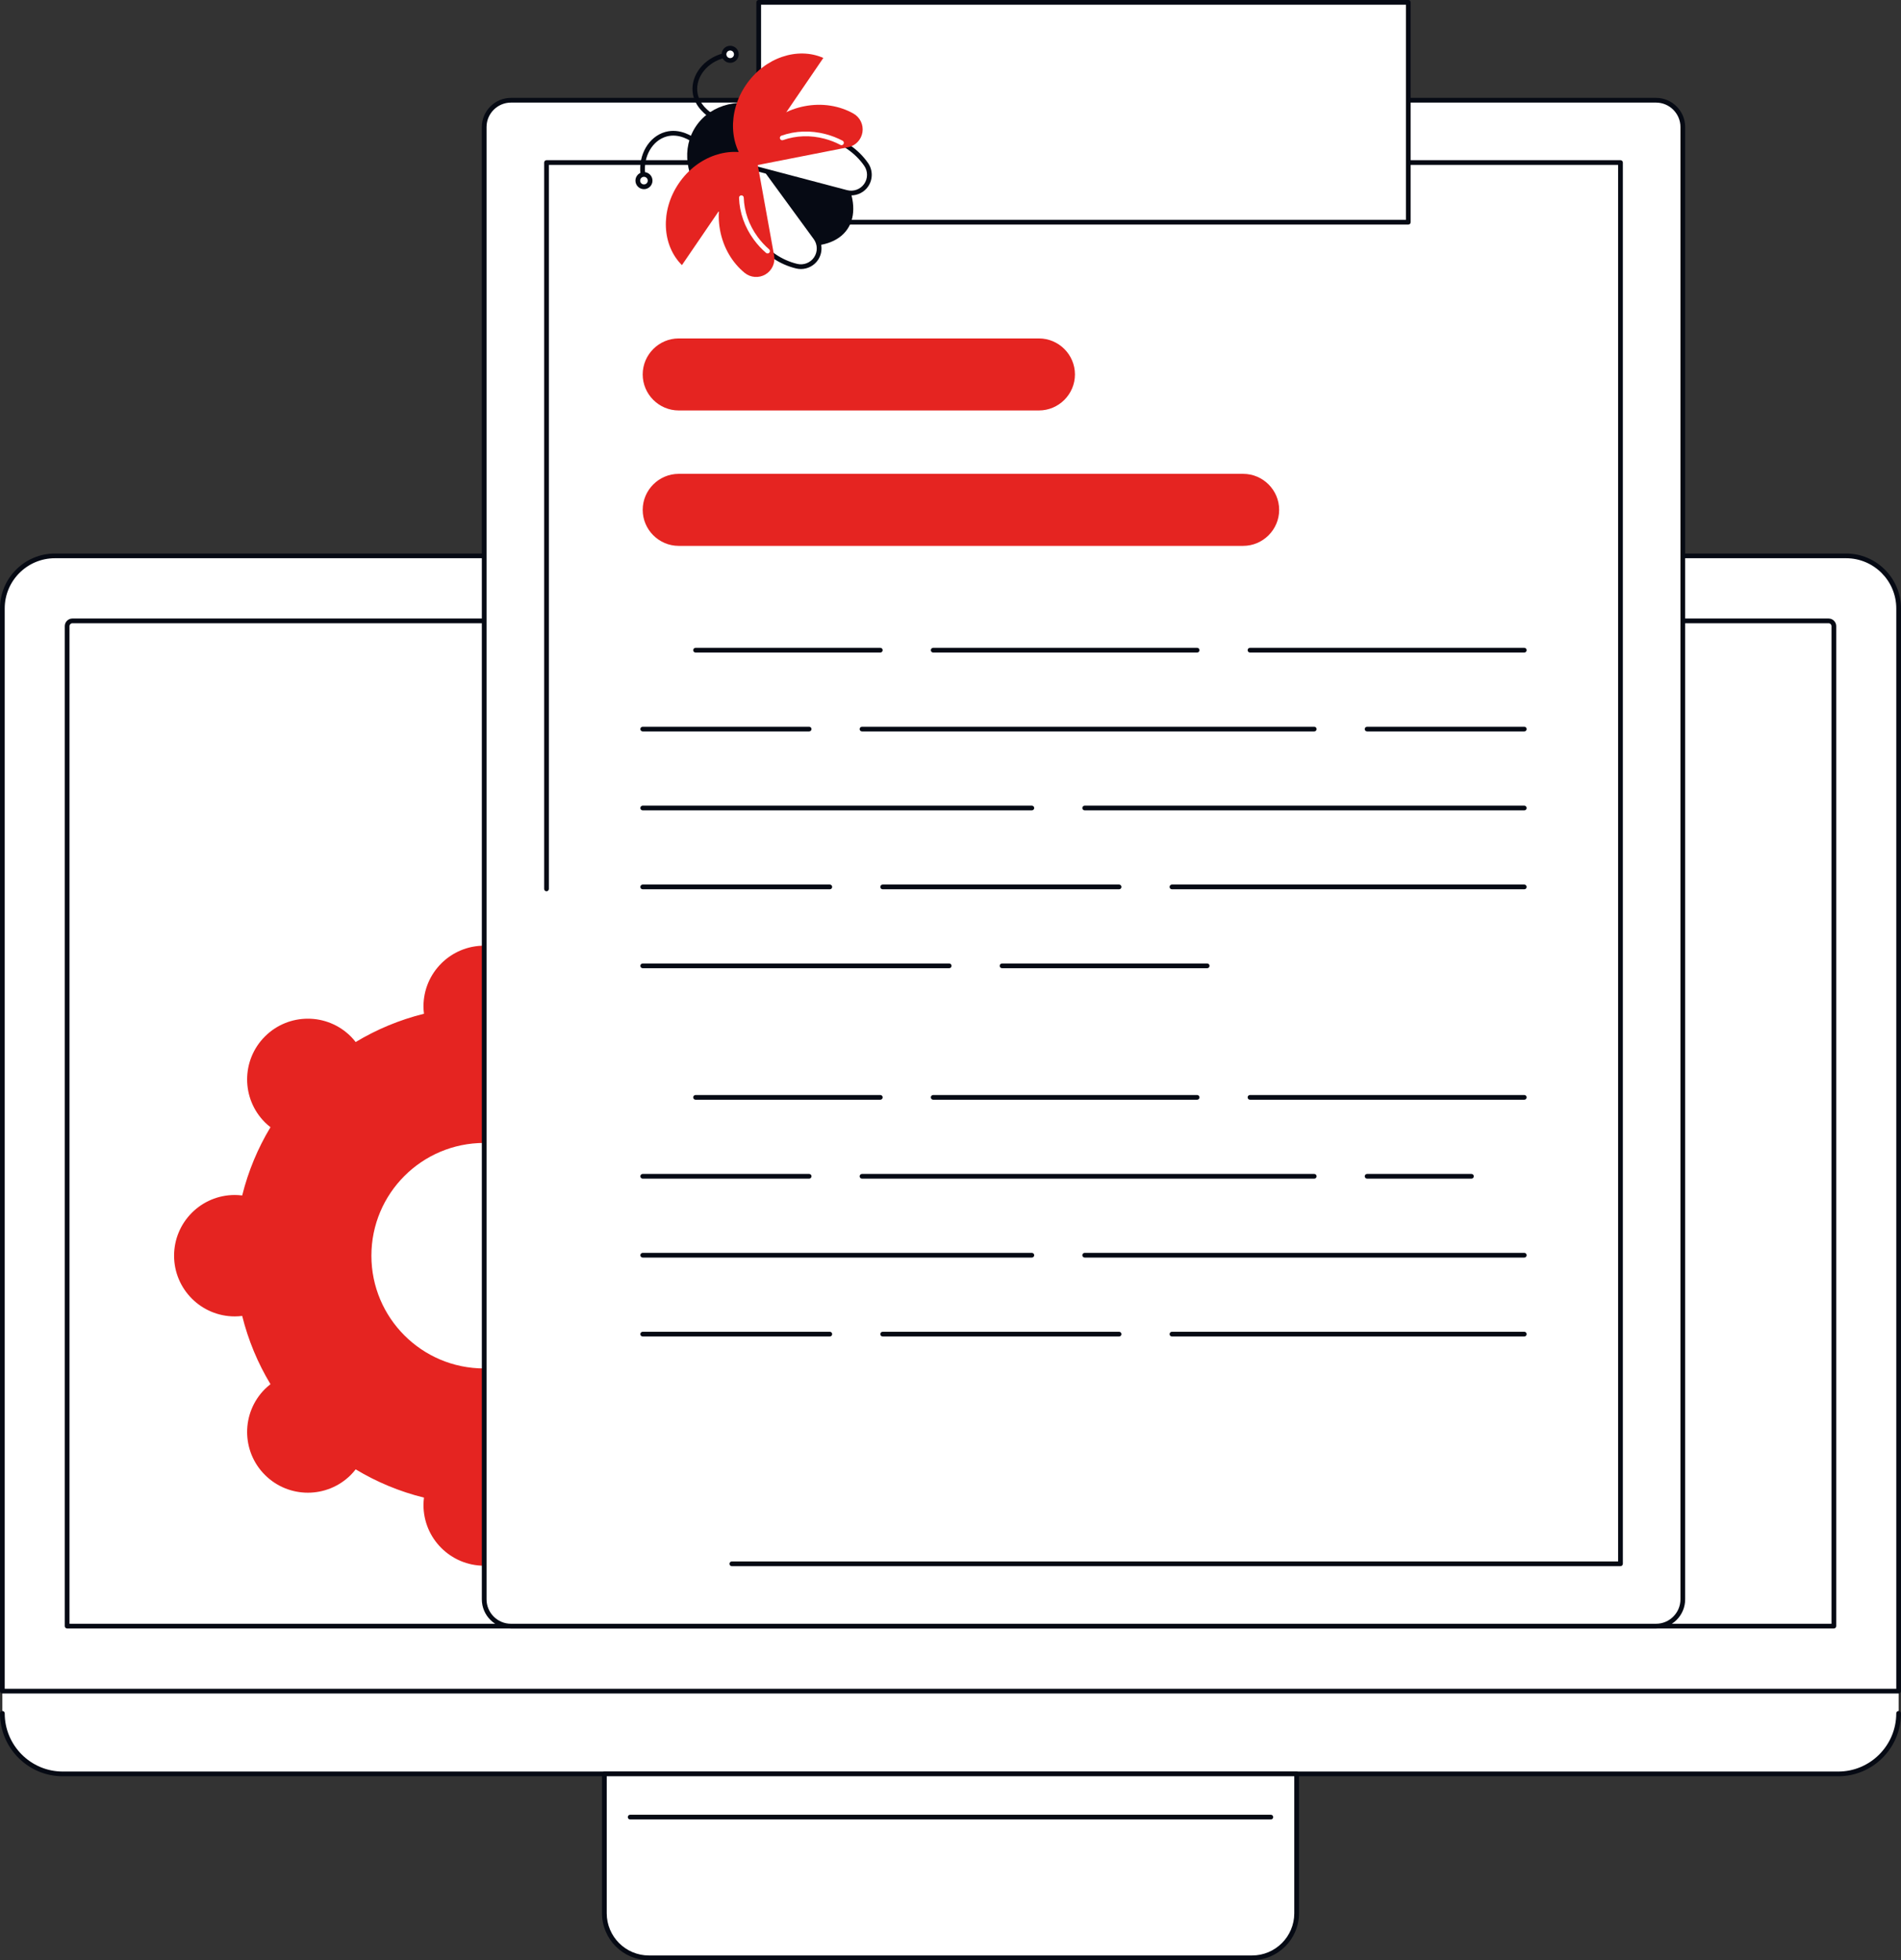
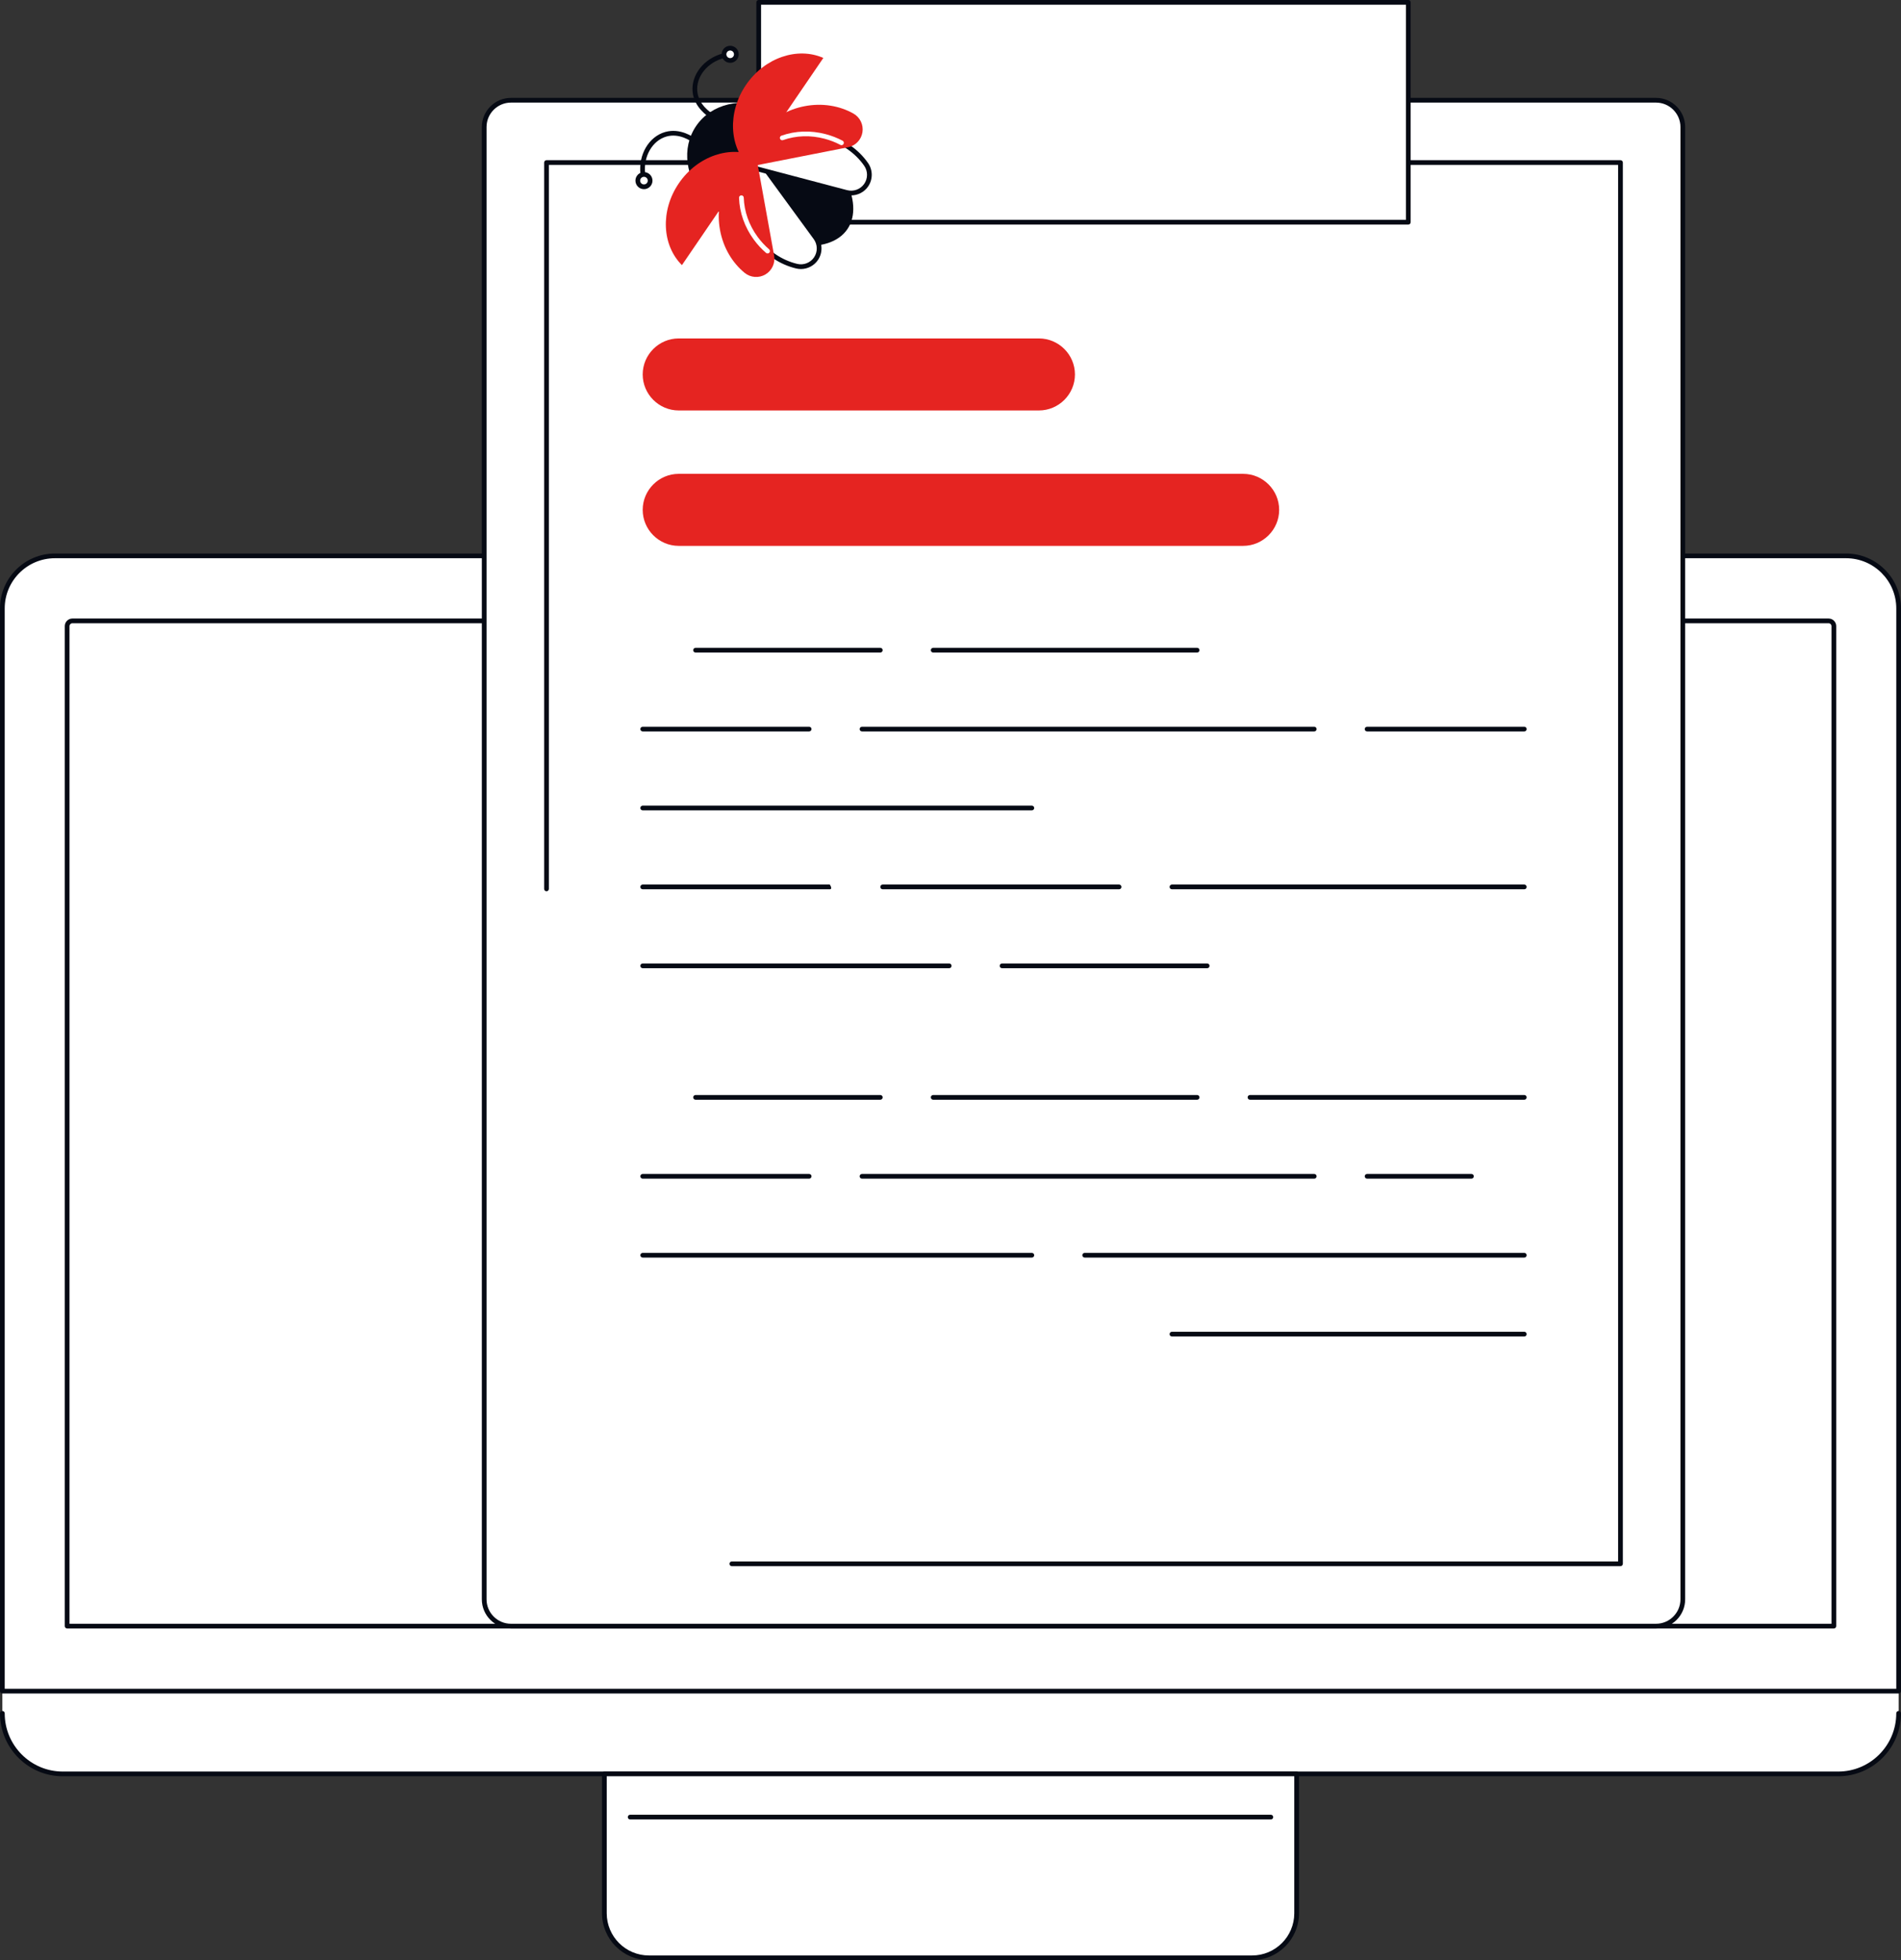
<svg xmlns="http://www.w3.org/2000/svg" width="615" height="634" viewBox="0 0 615 634" fill="none">
  <rect x="0" y="0" width="615" height="634" fill="#333333" stroke="none" />
  <g clip-path="url(#clip0_2843_6523)">
    <path d="M0.762 554.157C0.762 564.98 9.505 573.752 20.285 573.752H594.707C605.491 573.752 614.23 564.98 614.23 554.157V546.975L599.773 539.426H5.499L0.762 546.975V554.157Z" fill="white" />
    <path d="M594.711 574.514H20.289C9.103 574.514 0 565.382 0 554.157C0 553.734 0.34 553.395 0.762 553.395C1.185 553.395 1.525 553.738 1.525 554.157C1.525 564.54 9.942 572.986 20.286 572.986H594.707C605.051 572.986 613.468 564.54 613.468 554.157C613.468 553.734 613.808 553.395 614.231 553.395C614.654 553.395 614.993 553.738 614.993 554.157C614.993 565.382 605.893 574.514 594.704 574.514H594.711Z" fill="#060A14" />
    <path d="M195.52 573.752H419.478V618.828C419.478 626.779 413.019 633.237 405.066 633.237H209.932C201.979 633.237 195.52 626.779 195.52 618.828V573.752Z" fill="white" />
    <path d="M405.069 634H209.934C201.566 634 194.76 627.195 194.76 618.829V573.752C194.76 573.33 195.099 572.99 195.522 572.99H419.481C419.904 572.99 420.243 573.333 420.243 573.752V618.829C420.243 627.195 413.437 634 405.069 634ZM196.284 574.515V618.829C196.284 626.354 202.408 632.475 209.934 632.475H405.069C412.595 632.475 418.718 626.354 418.718 618.829V574.515H196.284Z" fill="#060A14" />
    <path d="M411.137 588.487H203.864C203.441 588.487 203.102 588.144 203.102 587.725C203.102 587.306 203.441 586.963 203.864 586.963H411.137C411.56 586.963 411.9 587.306 411.9 587.725C411.9 588.144 411.56 588.487 411.137 588.487Z" fill="#060A14" />
    <path d="M17.766 179.793H597.229C606.613 179.793 614.234 187.411 614.234 196.793V546.979H0.762V196.793C0.762 187.411 8.382 179.793 17.766 179.793Z" fill="white" />
    <path d="M614.234 547.742H0.762C0.34 547.742 0 547.399 0 546.98V196.794C0 187 7.97 179.031 17.767 179.031H597.23C607.026 179.031 614.997 187 614.997 196.794V546.98C614.997 547.403 614.654 547.742 614.234 547.742ZM1.525 546.214H613.472V196.79C613.472 187.838 606.188 180.552 597.23 180.552H17.767C8.812 180.552 1.525 187.834 1.525 196.79V546.214Z" fill="#060A14" />
    <path d="M593.283 526.712H21.717C21.295 526.712 20.955 526.369 20.955 525.95V202.516C20.955 201.158 22.061 200.053 23.419 200.053H591.582C592.94 200.053 594.046 201.158 594.046 202.516V525.95C594.046 526.372 593.706 526.712 593.283 526.712ZM22.48 525.187H592.518V202.519C592.518 202.003 592.095 201.581 591.578 201.581H23.419C22.903 201.581 22.48 202 22.48 202.519V525.187Z" fill="#060A14" />
-     <path d="M256.98 406.142C256.98 395.294 248.181 386.505 237.332 386.505C236.521 386.505 235.731 386.567 234.947 386.664C232.99 378.783 229.881 371.355 225.796 364.582C226.416 364.097 227.022 363.58 227.594 363.009C235.266 355.338 235.266 342.904 227.594 335.238C219.922 327.567 207.478 327.567 199.806 335.238C199.234 335.809 198.718 336.415 198.233 337.036C191.454 332.951 184.025 329.843 176.138 327.889C176.231 327.106 176.297 326.313 176.297 325.506C176.297 314.659 167.499 305.869 156.649 305.869C145.799 305.869 137.001 314.662 137.001 325.506C137.001 326.313 137.063 327.106 137.16 327.889C129.273 329.847 121.844 332.951 115.066 337.036C114.58 336.415 114.064 335.809 113.492 335.238C105.82 327.567 93.376 327.567 85.704 335.238C78.032 342.908 78.032 355.342 85.704 363.009C86.276 363.58 86.882 364.097 87.503 364.582C83.417 371.358 80.309 378.783 78.351 386.664C77.568 386.571 76.778 386.505 75.967 386.505C65.113 386.505 56.318 395.298 56.318 406.142C56.318 416.985 65.117 425.778 75.967 425.778C76.778 425.778 77.568 425.716 78.351 425.619C80.309 433.501 83.417 440.928 87.503 447.702C86.882 448.187 86.276 448.703 85.704 449.274C78.032 456.945 78.032 469.379 85.704 477.046C93.376 484.716 105.82 484.716 113.492 477.046C114.064 476.474 114.58 475.868 115.066 475.248C121.844 479.332 129.273 482.44 137.16 484.394C137.067 485.177 137.001 485.97 137.001 486.777C137.001 497.625 145.799 506.414 156.649 506.414C167.499 506.414 176.297 497.621 176.297 486.777C176.297 485.97 176.235 485.177 176.138 484.394C184.025 482.436 191.454 479.332 198.233 475.248C198.718 475.868 199.234 476.474 199.806 477.046C207.478 484.716 219.922 484.716 227.594 477.046C235.266 469.375 235.266 456.941 227.594 449.274C227.022 448.703 226.416 448.187 225.796 447.702C229.881 440.925 232.993 433.501 234.947 425.619C235.731 425.712 236.524 425.778 237.332 425.778C248.185 425.778 256.98 416.985 256.98 406.142ZM193.132 406.142C193.132 426.284 176.793 442.612 156.642 442.612C136.491 442.612 120.153 426.284 120.153 406.142C120.153 385.999 136.491 369.671 156.642 369.671C176.793 369.671 193.132 385.999 193.132 406.142Z" fill="#E52421" />
    <path d="M535.737 32.42H165.314C160.524 32.42 156.641 36.302 156.641 41.092V517.277C156.641 522.067 160.524 525.949 165.314 525.949H535.737C540.527 525.949 544.411 522.067 544.411 517.277V41.092C544.411 36.302 540.527 32.42 535.737 32.42Z" fill="white" />
    <path d="M535.738 526.712H165.315C160.11 526.712 155.879 522.478 155.879 517.278V41.092C155.879 35.892 160.114 31.658 165.315 31.658H535.738C540.943 31.658 545.174 35.892 545.174 41.092V517.281C545.174 522.485 540.939 526.715 535.738 526.715V526.712ZM165.315 33.183C160.952 33.183 157.404 36.73 157.404 41.092V517.281C157.404 521.643 160.952 525.191 165.315 525.191H535.738C540.101 525.191 543.649 521.643 543.649 517.281V41.092C543.649 36.73 540.101 33.183 535.738 33.183H165.315Z" fill="#060A14" />
    <path d="M524.254 505.796V52.576L176.802 52.576V505.796H524.254Z" fill="white" />
    <path d="M524.251 506.558H236.753C236.33 506.558 235.991 506.215 235.991 505.796C235.991 505.377 236.33 505.034 236.753 505.034H523.489V53.338H177.566V287.513C177.566 287.936 177.223 288.275 176.803 288.275C176.384 288.275 176.041 287.932 176.041 287.513V52.573C176.041 52.15 176.384 51.81 176.803 51.81H524.255C524.678 51.81 525.017 52.154 525.017 52.573V505.793C525.017 506.215 524.674 506.555 524.255 506.555L524.251 506.558Z" fill="#060A14" />
    <path d="M455.599 0.762H245.449V71.877H455.599V0.762Z" fill="white" />
    <path d="M455.603 72.64H245.454C245.031 72.64 244.691 72.297 244.691 71.878V0.762C244.691 0.34 245.031 0 245.454 0H455.603C456.026 0 456.366 0.343 456.366 0.762V71.878C456.366 72.3 456.026 72.64 455.603 72.64ZM246.216 71.115H454.841V1.524H246.216V71.112V71.115Z" fill="#060A14" />
    <path d="M336.11 132.758H219.572C213.165 132.758 207.922 127.516 207.922 121.11C207.922 114.705 213.165 109.463 219.572 109.463H336.11C342.517 109.463 347.76 114.705 347.76 121.11C347.76 127.516 342.517 132.758 336.11 132.758Z" fill="#E52421" />
    <path d="M402.176 176.557H219.572C213.165 176.557 207.922 171.315 207.922 164.909C207.922 158.503 213.165 153.262 219.572 153.262H402.176C408.583 153.262 413.826 158.503 413.826 164.909C413.826 171.315 408.583 176.557 402.176 176.557Z" fill="#E52421" />
    <path d="M493.132 355.694H404.389C403.967 355.694 403.627 355.351 403.627 354.932C403.627 354.513 403.967 354.17 404.389 354.17H493.132C493.555 354.17 493.894 354.513 493.894 354.932C493.894 355.351 493.555 355.694 493.132 355.694Z" fill="#060A14" />
    <path d="M387.292 355.694H301.893C301.47 355.694 301.131 355.351 301.131 354.932C301.131 354.513 301.474 354.17 301.893 354.17H387.292C387.715 354.17 388.054 354.513 388.054 354.932C388.054 355.351 387.715 355.694 387.292 355.694Z" fill="#060A14" />
    <path d="M284.797 355.694H225.02C224.597 355.694 224.258 355.351 224.258 354.932C224.258 354.513 224.597 354.17 225.02 354.17H284.797C285.219 354.17 285.559 354.513 285.559 354.932C285.559 355.351 285.216 355.694 284.797 355.694Z" fill="#060A14" />
    <path d="M476.035 381.222H442.272C441.849 381.222 441.51 380.879 441.51 380.459C441.51 380.04 441.849 379.697 442.272 379.697H476.035C476.457 379.697 476.797 380.04 476.797 380.459C476.797 380.879 476.457 381.222 476.035 381.222Z" fill="#060A14" />
    <path d="M425.175 381.222H278.87C278.447 381.222 278.107 380.879 278.107 380.459C278.107 380.04 278.447 379.697 278.87 379.697H425.175C425.597 379.697 425.937 380.04 425.937 380.459C425.937 380.879 425.597 381.222 425.175 381.222Z" fill="#060A14" />
    <path d="M261.77 381.222H207.923C207.5 381.222 207.16 380.879 207.16 380.459C207.16 380.04 207.5 379.697 207.923 379.697H261.77C262.193 379.697 262.532 380.04 262.532 380.459C262.532 380.879 262.193 381.222 261.77 381.222Z" fill="#060A14" />
    <path d="M493.132 406.747H350.913C350.49 406.747 350.15 406.404 350.15 405.985C350.15 405.566 350.49 405.223 350.913 405.223H493.132C493.555 405.223 493.894 405.566 493.894 405.985C493.894 406.404 493.555 406.747 493.132 406.747Z" fill="#060A14" />
    <path d="M333.817 406.747H207.923C207.5 406.747 207.16 406.404 207.16 405.985C207.16 405.566 207.5 405.223 207.923 405.223H333.817C334.24 405.223 334.579 405.566 334.579 405.985C334.579 406.404 334.24 406.747 333.817 406.747Z" fill="#060A14" />
    <path d="M493.132 432.27H379.137C378.715 432.27 378.375 431.928 378.375 431.508C378.375 431.089 378.715 430.746 379.137 430.746H493.132C493.555 430.746 493.894 431.089 493.894 431.508C493.894 431.928 493.555 432.27 493.132 432.27Z" fill="#060A14" />
-     <path d="M362.041 432.27H285.555C285.133 432.27 284.793 431.928 284.793 431.508C284.793 431.089 285.133 430.746 285.555 430.746H362.041C362.464 430.746 362.804 431.089 362.804 431.508C362.804 431.928 362.464 432.27 362.041 432.27Z" fill="#060A14" />
-     <path d="M268.454 432.27H207.919C207.496 432.27 207.156 431.928 207.156 431.508C207.156 431.089 207.496 430.746 207.919 430.746H268.454C268.877 430.746 269.216 431.089 269.216 431.508C269.216 431.928 268.877 432.27 268.454 432.27Z" fill="#060A14" />
-     <path d="M493.132 211.056H404.389C403.967 211.056 403.627 210.713 403.627 210.293C403.627 209.874 403.967 209.531 404.389 209.531H493.132C493.555 209.531 493.894 209.874 493.894 210.293C493.894 210.713 493.555 211.056 493.132 211.056Z" fill="#060A14" />
    <path d="M387.292 211.056H301.893C301.47 211.056 301.131 210.713 301.131 210.293C301.131 209.874 301.474 209.531 301.893 209.531H387.292C387.715 209.531 388.054 209.874 388.054 210.293C388.054 210.713 387.715 211.056 387.292 211.056Z" fill="#060A14" />
    <path d="M284.797 211.056H225.02C224.597 211.056 224.258 210.713 224.258 210.293C224.258 209.874 224.597 209.531 225.02 209.531H284.797C285.219 209.531 285.559 209.874 285.559 210.293C285.559 210.713 285.216 211.056 284.797 211.056Z" fill="#060A14" />
    <path d="M493.134 236.579H442.27C441.847 236.579 441.508 236.236 441.508 235.817C441.508 235.398 441.847 235.055 442.27 235.055H493.134C493.557 235.055 493.896 235.398 493.896 235.817C493.896 236.236 493.557 236.579 493.134 236.579Z" fill="#060A14" />
    <path d="M425.175 236.579H278.87C278.447 236.579 278.107 236.236 278.107 235.817C278.107 235.398 278.447 235.055 278.87 235.055H425.175C425.597 235.055 425.937 235.398 425.937 235.817C425.937 236.236 425.597 236.579 425.175 236.579Z" fill="#060A14" />
    <path d="M261.77 236.579H207.923C207.5 236.579 207.16 236.236 207.16 235.817C207.16 235.398 207.5 235.055 207.923 235.055H261.77C262.193 235.055 262.532 235.398 262.532 235.817C262.532 236.236 262.193 236.579 261.77 236.579Z" fill="#060A14" />
-     <path d="M493.132 262.104H350.913C350.49 262.104 350.15 261.761 350.15 261.342C350.15 260.923 350.49 260.58 350.913 260.58H493.132C493.555 260.58 493.894 260.923 493.894 261.342C493.894 261.761 493.555 262.104 493.132 262.104Z" fill="#060A14" />
    <path d="M333.817 262.104H207.923C207.5 262.104 207.16 261.761 207.16 261.342C207.16 260.923 207.5 260.58 207.923 260.58H333.817C334.24 260.58 334.579 260.923 334.579 261.342C334.579 261.761 334.24 262.104 333.817 262.104Z" fill="#060A14" />
    <path d="M493.132 287.628H379.137C378.715 287.628 378.375 287.285 378.375 286.866C378.375 286.447 378.715 286.104 379.137 286.104H493.132C493.555 286.104 493.894 286.447 493.894 286.866C493.894 287.285 493.555 287.628 493.132 287.628Z" fill="#060A14" />
    <path d="M362.041 287.628H285.555C285.133 287.628 284.793 287.285 284.793 286.866C284.793 286.447 285.133 286.104 285.555 286.104H362.041C362.464 286.104 362.804 286.447 362.804 286.866C362.804 287.285 362.464 287.628 362.041 287.628Z" fill="#060A14" />
-     <path d="M268.454 287.628H207.919C207.496 287.628 207.156 287.285 207.156 286.866C207.156 286.447 207.496 286.104 207.919 286.104H268.454C268.877 286.104 269.216 286.447 269.216 286.866C269.216 287.285 268.877 287.628 268.454 287.628Z" fill="#060A14" />
+     <path d="M268.454 287.628H207.919C207.496 287.628 207.156 287.285 207.156 286.866C207.156 286.447 207.496 286.104 207.919 286.104H268.454C269.216 287.285 268.877 287.628 268.454 287.628Z" fill="#060A14" />
    <path d="M390.544 313.155H324.176C323.754 313.155 323.414 312.812 323.414 312.393C323.414 311.974 323.754 311.631 324.176 311.631H390.544C390.967 311.631 391.306 311.974 391.306 312.393C391.306 312.812 390.967 313.155 390.544 313.155Z" fill="#060A14" />
    <path d="M307.079 313.155H207.923C207.5 313.155 207.16 312.812 207.16 312.393C207.16 311.974 207.5 311.631 207.923 311.631H307.079C307.501 311.631 307.841 311.974 307.841 312.393C307.841 312.812 307.501 313.155 307.079 313.155Z" fill="#060A14" />
    <path d="M235.232 70.278C250.881 80.955 268.298 82.681 274.133 74.134C279.969 65.583 272.016 49.997 256.367 39.319C254.059 37.746 251.713 36.371 249.374 35.19C242.27 44.987 235.329 54.899 228.152 64.648C230.287 66.623 232.65 68.518 235.232 70.278Z" fill="#060A14" />
    <path d="M225.21 40.749C220.334 47.889 221.803 57.697 228.152 64.65C235.197 54.811 242.093 44.868 249.093 34.998C240.159 31.312 230.186 33.46 225.21 40.749Z" fill="#060A14" />
    <path d="M263.867 76.885C265.323 78.877 265.385 81.565 264.02 83.62C262.654 85.674 260.152 86.665 257.751 86.097C252.768 84.915 247.958 81.814 244.482 77.058C238.141 68.383 238.397 57.168 244.631 50.568L263.867 76.885Z" fill="white" />
    <path d="M259.096 87.015C258.59 87.015 258.081 86.956 257.578 86.838C252.204 85.563 247.335 82.251 243.869 77.508C237.365 68.608 237.455 57.057 244.081 50.045C244.237 49.882 244.462 49.792 244.684 49.806C244.909 49.82 245.117 49.934 245.252 50.118L264.488 76.434C266.124 78.672 266.193 81.731 264.658 84.042C263.41 85.923 261.296 87.018 259.099 87.018L259.096 87.015ZM244.573 51.781C239.07 58.311 239.24 68.591 245.1 76.607C248.354 81.059 252.91 84.163 257.928 85.355C260.011 85.847 262.201 84.981 263.383 83.2C264.564 81.419 264.512 79.064 263.251 77.338L244.573 51.784V51.781Z" fill="#060A14" />
    <path d="M273.862 62.243C276.246 62.874 278.772 61.949 280.19 59.929C281.607 57.909 281.617 55.221 280.214 53.19C277.296 48.981 272.656 45.634 266.959 44.131C256.57 41.39 246.216 45.714 242.342 53.925L273.866 62.243H273.862Z" fill="white" />
    <path d="M275.352 63.2C274.791 63.2 274.226 63.127 273.668 62.981L242.144 54.663C241.926 54.604 241.743 54.452 241.649 54.247C241.552 54.043 241.552 53.804 241.649 53.599C245.766 44.872 256.494 40.583 267.154 43.393C272.837 44.893 277.698 48.219 280.841 52.754C282.422 55.034 282.411 58.093 280.814 60.365C279.552 62.164 277.487 63.196 275.352 63.196V63.2ZM243.447 53.43L274.056 61.505C276.125 62.053 278.336 61.242 279.566 59.492C280.796 57.743 280.803 55.384 279.587 53.627C276.648 49.387 272.095 46.279 266.765 44.872C257.16 42.34 247.526 45.926 243.447 53.43Z" fill="#060A14" />
    <path d="M274.329 47.636C276.751 47.161 278.619 45.228 279.011 42.792C279.402 40.357 278.238 37.932 276.086 36.723C271.623 34.211 265.988 33.227 260.205 34.363C249.66 36.435 242.237 44.847 242.341 53.927L274.329 47.639V47.636Z" fill="#E52421" />
    <path d="M266.36 18.743C258.053 15.074 247.397 18.584 241.34 27.456C235.283 36.329 235.896 47.529 242.342 53.928L266.36 18.743Z" fill="#E52421" />
    <path d="M272.229 46.954C272.108 46.954 271.986 46.926 271.872 46.864C270.268 46.015 268.549 45.343 266.764 44.872C262.19 43.666 257.54 43.818 253.315 45.319C252.92 45.461 252.484 45.253 252.342 44.854C252.199 44.456 252.407 44.019 252.806 43.881C257.321 42.277 262.284 42.111 267.156 43.396C269.055 43.898 270.884 44.612 272.593 45.516C272.964 45.714 273.106 46.174 272.908 46.548C272.769 46.808 272.506 46.954 272.232 46.954H272.229Z" fill="white" />
    <path d="M250.433 82.642C250.873 85.071 249.75 87.514 247.626 88.768C245.502 90.022 242.816 89.817 240.907 88.258C236.939 85.019 233.969 80.131 232.923 74.331C231.01 63.758 236.142 53.783 244.635 50.568L250.436 82.642H250.433Z" fill="#E52421" />
    <path d="M220.615 85.752C214.17 79.356 213.556 68.156 219.614 59.28C225.671 50.407 236.327 46.894 244.633 50.567L220.615 85.752Z" fill="#E52421" />
    <path d="M248.32 81.979C248.143 81.979 247.966 81.92 247.824 81.795C246.358 80.538 245.028 79.093 243.867 77.506C240.894 73.439 239.244 68.759 239.088 63.971C239.074 63.548 239.404 63.198 239.826 63.184C240.235 63.167 240.599 63.503 240.613 63.922C240.759 68.402 242.308 72.788 245.097 76.606C246.189 78.099 247.44 79.453 248.815 80.638C249.134 80.912 249.172 81.394 248.899 81.716C248.746 81.892 248.535 81.983 248.32 81.983V81.979Z" fill="white" />
    <path d="M230.16 38.217C230.025 38.217 229.89 38.182 229.765 38.106C228.899 37.583 224.553 34.71 224.068 29.694C223.538 24.203 227.762 18.864 233.896 17.277C234.301 17.17 234.721 17.416 234.825 17.825C234.932 18.233 234.686 18.649 234.277 18.753C228.864 20.153 225.129 24.795 225.586 29.548C226.002 33.841 229.8 36.346 230.555 36.803C230.916 37.021 231.03 37.489 230.812 37.849C230.666 38.085 230.417 38.217 230.157 38.217H230.16Z" fill="#060A14" />
    <path d="M237.348 15.916C238.259 16.536 238.492 17.776 237.871 18.687C237.251 19.598 236.011 19.831 235.099 19.21C234.188 18.59 233.956 17.35 234.576 16.439C235.196 15.528 236.437 15.296 237.348 15.916Z" fill="white" />
    <path d="M236.219 20.32C235.685 20.32 235.145 20.164 234.67 19.842C234.06 19.426 233.651 18.799 233.516 18.075C233.378 17.351 233.534 16.617 233.949 16.01C234.805 14.756 236.524 14.431 237.782 15.286C238.392 15.702 238.801 16.329 238.936 17.053C239.075 17.777 238.919 18.512 238.503 19.118C237.969 19.898 237.103 20.32 236.223 20.32H236.219ZM236.226 16.332C235.831 16.332 235.446 16.52 235.207 16.869C235.02 17.14 234.954 17.469 235.013 17.791C235.076 18.113 235.259 18.394 235.53 18.581C236.091 18.965 236.86 18.82 237.241 18.259C237.428 17.988 237.494 17.659 237.435 17.337C237.373 17.015 237.189 16.734 236.919 16.547C236.708 16.402 236.465 16.332 236.226 16.332Z" fill="#060A14" />
    <path d="M207.969 57.035C207.588 57.035 207.258 56.751 207.213 56.363C206.458 50.075 209.892 44.196 215.201 42.689C220.052 41.31 224.308 44.31 225.115 44.927C225.451 45.183 225.514 45.661 225.257 45.997C225.001 46.33 224.522 46.396 224.186 46.139C223.486 45.602 219.775 42.98 215.62 44.157C211.025 45.464 208.066 50.633 208.731 56.183C208.78 56.602 208.482 56.98 208.066 57.032C208.035 57.035 208.003 57.038 207.976 57.038L207.969 57.035Z" fill="#060A14" />
    <path d="M207.203 60.07C208.114 60.69 209.355 60.458 209.975 59.547C210.595 58.635 210.363 57.395 209.452 56.775C208.54 56.155 207.3 56.387 206.679 57.298C206.059 58.209 206.291 59.45 207.203 60.07Z" fill="white" />
    <path d="M208.323 61.179C207.789 61.179 207.249 61.023 206.774 60.701C206.168 60.286 205.755 59.658 205.62 58.934C205.485 58.21 205.638 57.476 206.053 56.87C206.469 56.263 207.096 55.851 207.821 55.716C208.541 55.581 209.276 55.733 209.886 56.149C210.496 56.565 210.905 57.192 211.04 57.916C211.179 58.64 211.023 59.374 210.607 59.981C210.073 60.76 209.207 61.183 208.327 61.183L208.323 61.179ZM207.634 59.44C208.195 59.821 208.961 59.676 209.345 59.118C209.533 58.848 209.598 58.519 209.539 58.197C209.477 57.874 209.293 57.594 209.023 57.407C208.753 57.223 208.427 57.154 208.101 57.213C207.779 57.275 207.498 57.455 207.311 57.729C207.124 57.999 207.058 58.328 207.117 58.65C207.18 58.972 207.363 59.253 207.634 59.44Z" fill="#060A14" />
  </g>
  <defs>
    <clipPath id="clip0_2843_6523">
      <rect width="615" height="634" fill="white" />
    </clipPath>
  </defs>
</svg>